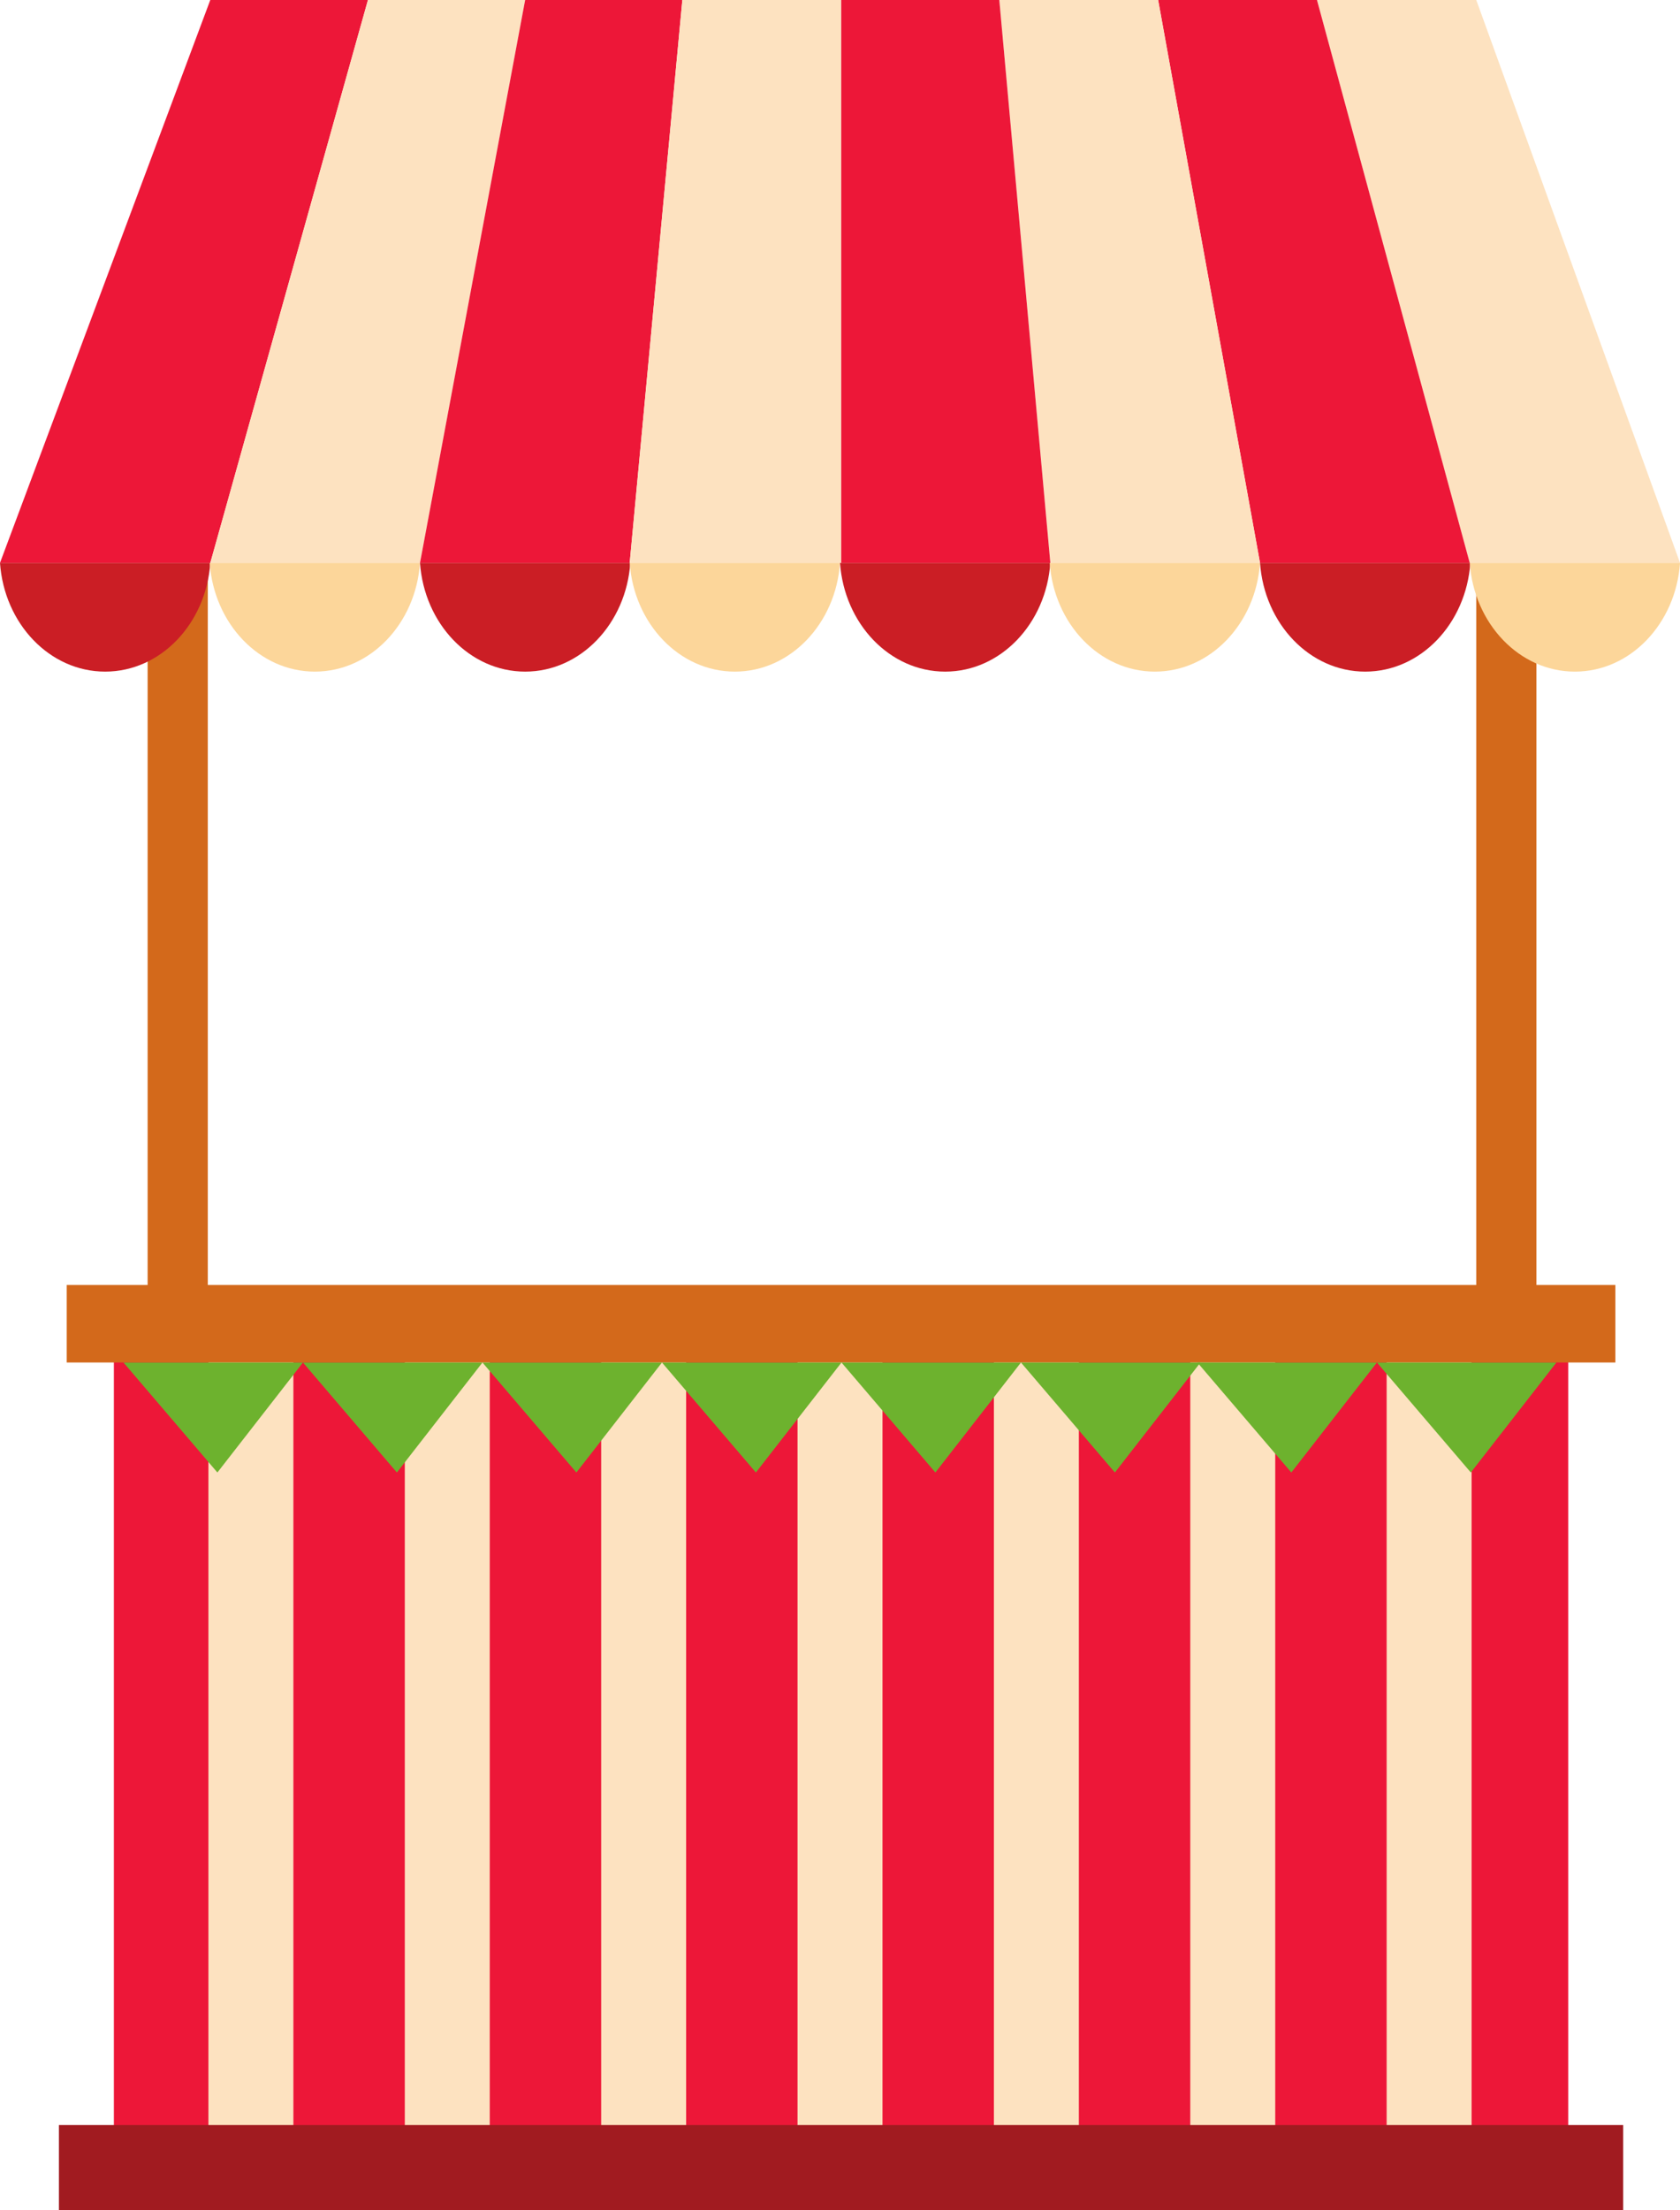
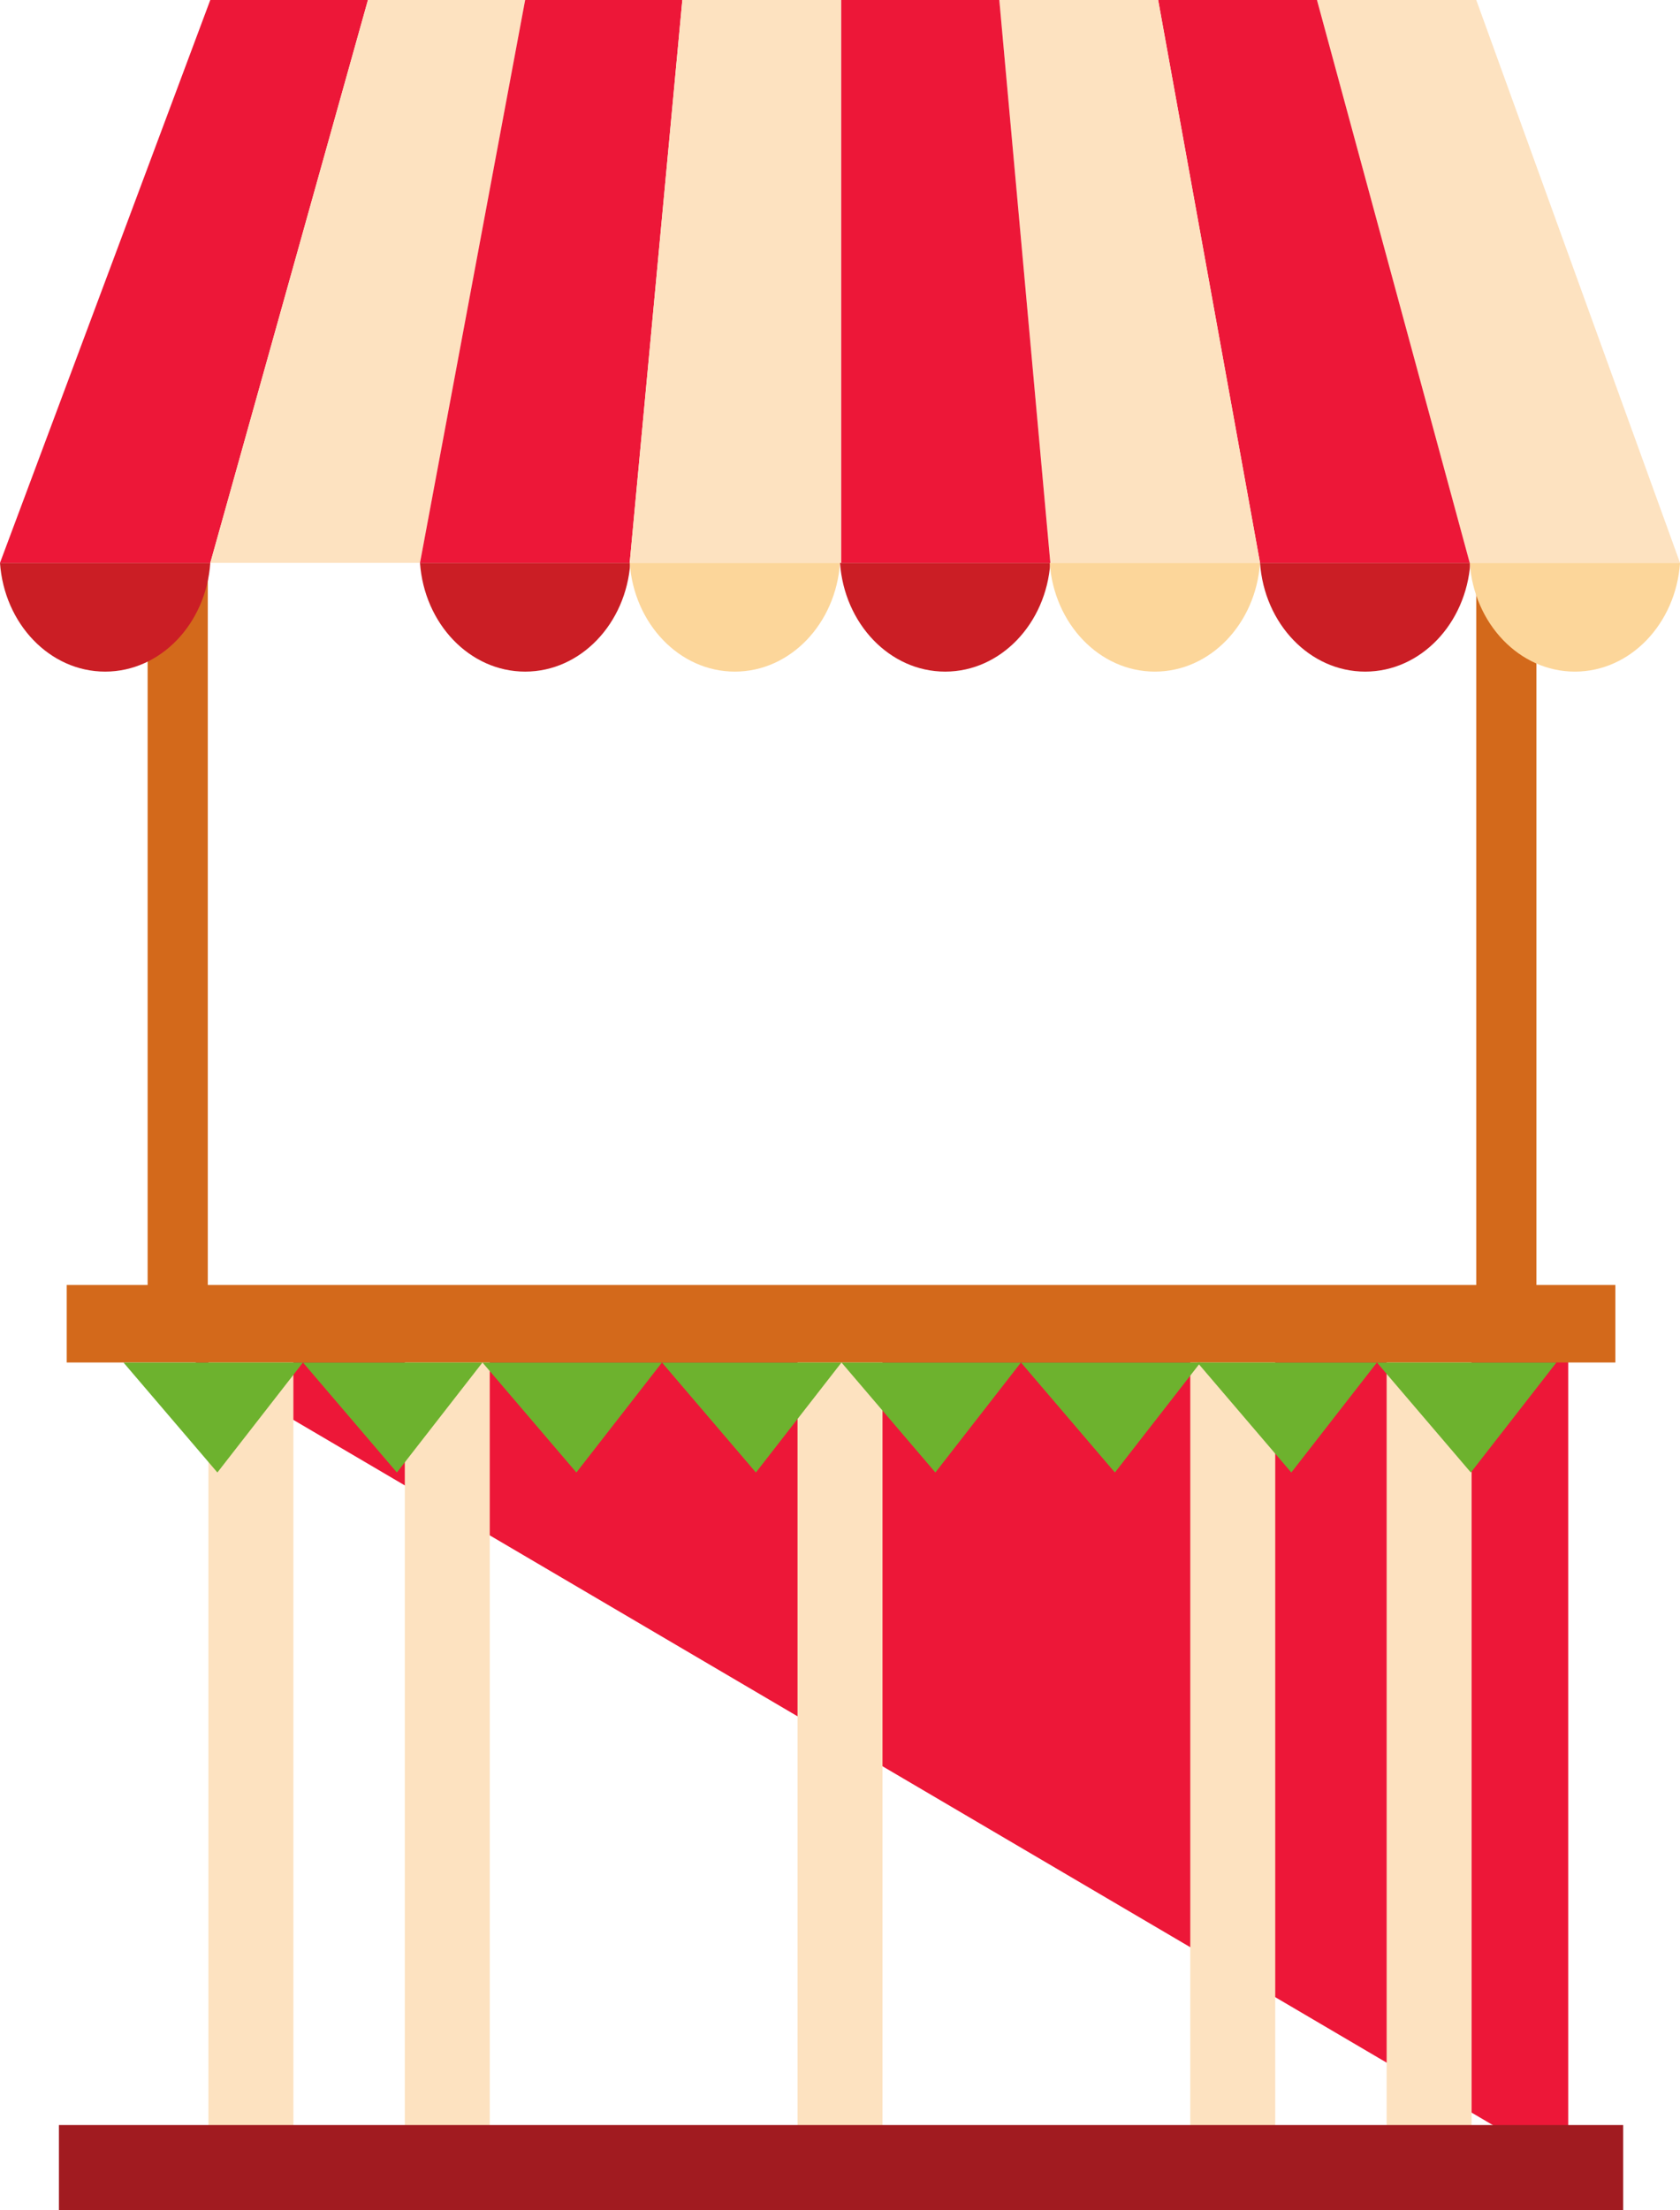
<svg xmlns="http://www.w3.org/2000/svg" height="1555.6" preserveAspectRatio="xMidYMid meet" version="1.0" viewBox="469.1 282.9 1183.1 1555.6" width="1183.1" zoomAndPan="magnify">
  <g>
    <g id="change1_1">
      <path d="M 615.438 1227.84 L 573.059 1227.84 L 573.059 681.43 L 615.438 681.43 L 615.438 1227.84" fill="#d3691b" />
    </g>
    <g id="change1_2">
      <path d="M 1551.09 1227.84 L 1508.711 1227.84 L 1508.711 681.43 L 1551.09 681.43 L 1551.09 1227.84" fill="#d3691b" />
    </g>
    <g id="change2_1">
-       <path d="M 1573.48 1809.879 L 549.301 1809.879 L 549.301 1208.039 L 1573.48 1208.039 L 1573.48 1809.879" fill="#ed1738" />
+       <path d="M 1573.48 1809.879 L 549.301 1208.039 L 1573.48 1208.039 L 1573.48 1809.879" fill="#ed1738" />
    </g>
    <g id="change3_1">
      <path d="M 675.711 1801.52 L 615.879 1801.52 L 615.879 1208.039 L 675.711 1208.039 L 675.711 1801.52" fill="#fde2c0" />
    </g>
    <g id="change3_2">
      <path d="M 814 1801.52 L 754.164 1801.52 L 754.164 1208.039 L 814 1208.039 L 814 1801.52" fill="#fde2c0" />
    </g>
    <g id="change3_3">
-       <path d="M 952.289 1801.52 L 892.453 1801.52 L 892.453 1208.039 L 952.289 1208.039 L 952.289 1801.52" fill="#fde2c0" />
-     </g>
+       </g>
    <g id="change3_4">
      <path d="M 1090.578 1801.52 L 1030.738 1801.52 L 1030.738 1208.039 L 1090.578 1208.039 L 1090.578 1801.52" fill="#fde2c0" />
    </g>
    <g id="change3_5">
-       <path d="M 1228.871 1801.52 L 1169.031 1801.52 L 1169.031 1208.039 L 1228.871 1208.039 L 1228.871 1801.52" fill="#fde2c0" />
-     </g>
+       </g>
    <g id="change3_6">
      <path d="M 1367.148 1801.52 L 1307.32 1801.52 L 1307.32 1208.039 L 1367.148 1208.039 L 1367.148 1801.52" fill="#fde2c0" />
    </g>
    <g id="change3_7">
      <path d="M 1505.441 1801.52 L 1445.609 1801.52 L 1445.609 1208.039 L 1505.441 1208.039 L 1505.441 1801.52" fill="#fde2c0" />
    </g>
    <g id="change4_1">
      <path d="M 1612.191 1838.469 L 510.59 1838.469 L 510.59 1778.641 L 1612.191 1778.641 L 1612.191 1838.469" fill="#a11b20" />
    </g>
    <g id="change1_3">
      <path d="M 1606.691 1241.922 L 516.09 1241.922 L 516.09 1187.359 L 1606.691 1187.359 L 1606.691 1241.922" fill="#d3691b" />
    </g>
    <g id="change5_1">
      <path d="M 469.094 679.09 C 472.098 721.922 504.094 755.629 543.148 755.629 C 582.203 755.629 614.191 721.922 617.203 679.09 L 469.094 679.09" fill="#cb1e25" />
    </g>
    <g id="change6_1">
-       <path d="M 616.766 679.09 C 619.773 721.922 651.766 755.629 690.82 755.629 C 729.875 755.629 761.867 721.922 764.875 679.09 L 616.766 679.09" fill="#fcd69a" />
-     </g>
+       </g>
    <g id="change5_2">
      <path d="M 764.875 679.09 C 767.887 721.922 799.875 755.629 838.93 755.629 C 877.984 755.629 909.98 721.922 912.984 679.09 L 764.875 679.09" fill="#cb1e25" />
    </g>
    <g id="change6_2">
      <path d="M 912.547 679.09 C 915.559 721.922 947.555 755.629 986.602 755.629 C 1025.66 755.629 1057.648 721.922 1060.66 679.09 L 912.547 679.09" fill="#fcd69a" />
    </g>
    <g id="change5_3">
      <path d="M 1060.66 679.09 C 1063.672 721.922 1095.66 755.629 1134.711 755.629 C 1173.77 755.629 1205.762 721.922 1208.77 679.09 L 1060.66 679.09" fill="#cb1e25" />
    </g>
    <g id="change6_3">
      <path d="M 1208.328 679.09 C 1211.34 721.922 1243.34 755.629 1282.391 755.629 C 1321.441 755.629 1353.43 721.922 1356.449 679.09 L 1208.328 679.09" fill="#fcd69a" />
    </g>
    <g id="change5_4">
      <path d="M 1356.449 679.09 C 1359.449 721.922 1391.449 755.629 1430.5 755.629 C 1469.559 755.629 1501.539 721.922 1504.559 679.09 L 1356.449 679.09" fill="#cb1e25" />
    </g>
    <g id="change6_4">
      <path d="M 1504.121 679.082 C 1507.129 721.918 1539.121 755.633 1578.176 755.633 C 1617.23 755.633 1649.223 721.918 1652.234 679.082 L 1504.121 679.082" fill="#fcd69a" />
    </g>
    <g id="change2_2">
      <path d="M 617.203 282.855 L 469.09 679.094 L 617.203 679.094 L 728.23 282.855 L 617.203 282.855" fill="#ed1738" />
    </g>
    <g id="change3_8">
      <path d="M 1508.707 282.855 L 1396.531 282.855 L 1504.117 679.094 L 1652.23 679.094 L 1508.707 282.855" fill="#fde2c0" />
    </g>
    <g id="change2_3">
      <path d="M 1284.684 282.855 L 1356.441 679.094 L 1504.117 679.094 L 1396.531 282.855 L 1284.684 282.855" fill="#ed1738" />
    </g>
    <g id="change3_9">
      <path d="M 728.23 282.855 L 617.203 679.094 L 764.875 679.094 L 838.93 282.855 L 728.23 282.855" fill="#fde2c0" />
    </g>
    <g id="change3_10">
      <path d="M 1172.832 282.855 L 1208.77 679.094 L 1356.441 679.094 L 1284.684 282.855 L 1172.832 282.855" fill="#fde2c0" />
    </g>
    <g id="change2_4">
      <path d="M 838.93 282.855 L 764.875 679.094 L 912.543 679.094 L 949.629 282.855 L 838.93 282.855" fill="#ed1738" />
    </g>
    <g id="change2_5">
      <path d="M 1061.387 282.855 L 1061.387 679.094 L 1208.77 679.094 L 1172.832 282.855 L 1061.387 282.855" fill="#ed1738" />
    </g>
    <g id="change3_11">
      <path d="M 949.629 282.855 L 912.543 679.094 L 1061.387 679.094 L 1061.387 282.855 L 949.629 282.855" fill="#fde2c0" />
    </g>
    <g id="change7_1">
      <path d="M 556.051 1241.922 L 622.188 1319.34 L 682.461 1241.922 Z M 556.051 1241.922" fill="#6db22e" />
    </g>
    <g id="change7_2">
      <path d="M 682.461 1241.922 L 748.594 1319.34 L 808.863 1241.922 Z M 682.461 1241.922" fill="#6db22e" />
    </g>
    <g id="change7_3">
      <path d="M 808.863 1241.922 L 875.004 1319.34 L 935.273 1241.922 Z M 808.863 1241.922" fill="#6db22e" />
    </g>
    <g id="change7_4">
      <path d="M 935.273 1241.922 L 1001.41 1319.34 L 1061.691 1241.922 Z M 935.273 1241.922" fill="#6db22e" />
    </g>
    <g id="change7_5">
      <path d="M 1061.691 1241.922 L 1127.82 1319.34 L 1188.09 1241.922 Z M 1061.691 1241.922" fill="#6db22e" />
    </g>
    <g id="change7_6">
      <path d="M 1188.09 1241.922 L 1254.23 1319.34 L 1314.5 1241.922 Z M 1188.09 1241.922" fill="#6db22e" />
    </g>
    <g id="change7_7">
      <path d="M 1312.352 1241.922 L 1378.488 1319.34 L 1438.762 1241.922 Z M 1312.352 1241.922" fill="#6db22e" />
    </g>
    <g id="change7_8">
      <path d="M 1438.762 1241.922 L 1504.898 1319.34 L 1565.172 1241.922 Z M 1438.762 1241.922" fill="#6db22e" />
    </g>
  </g>
</svg>